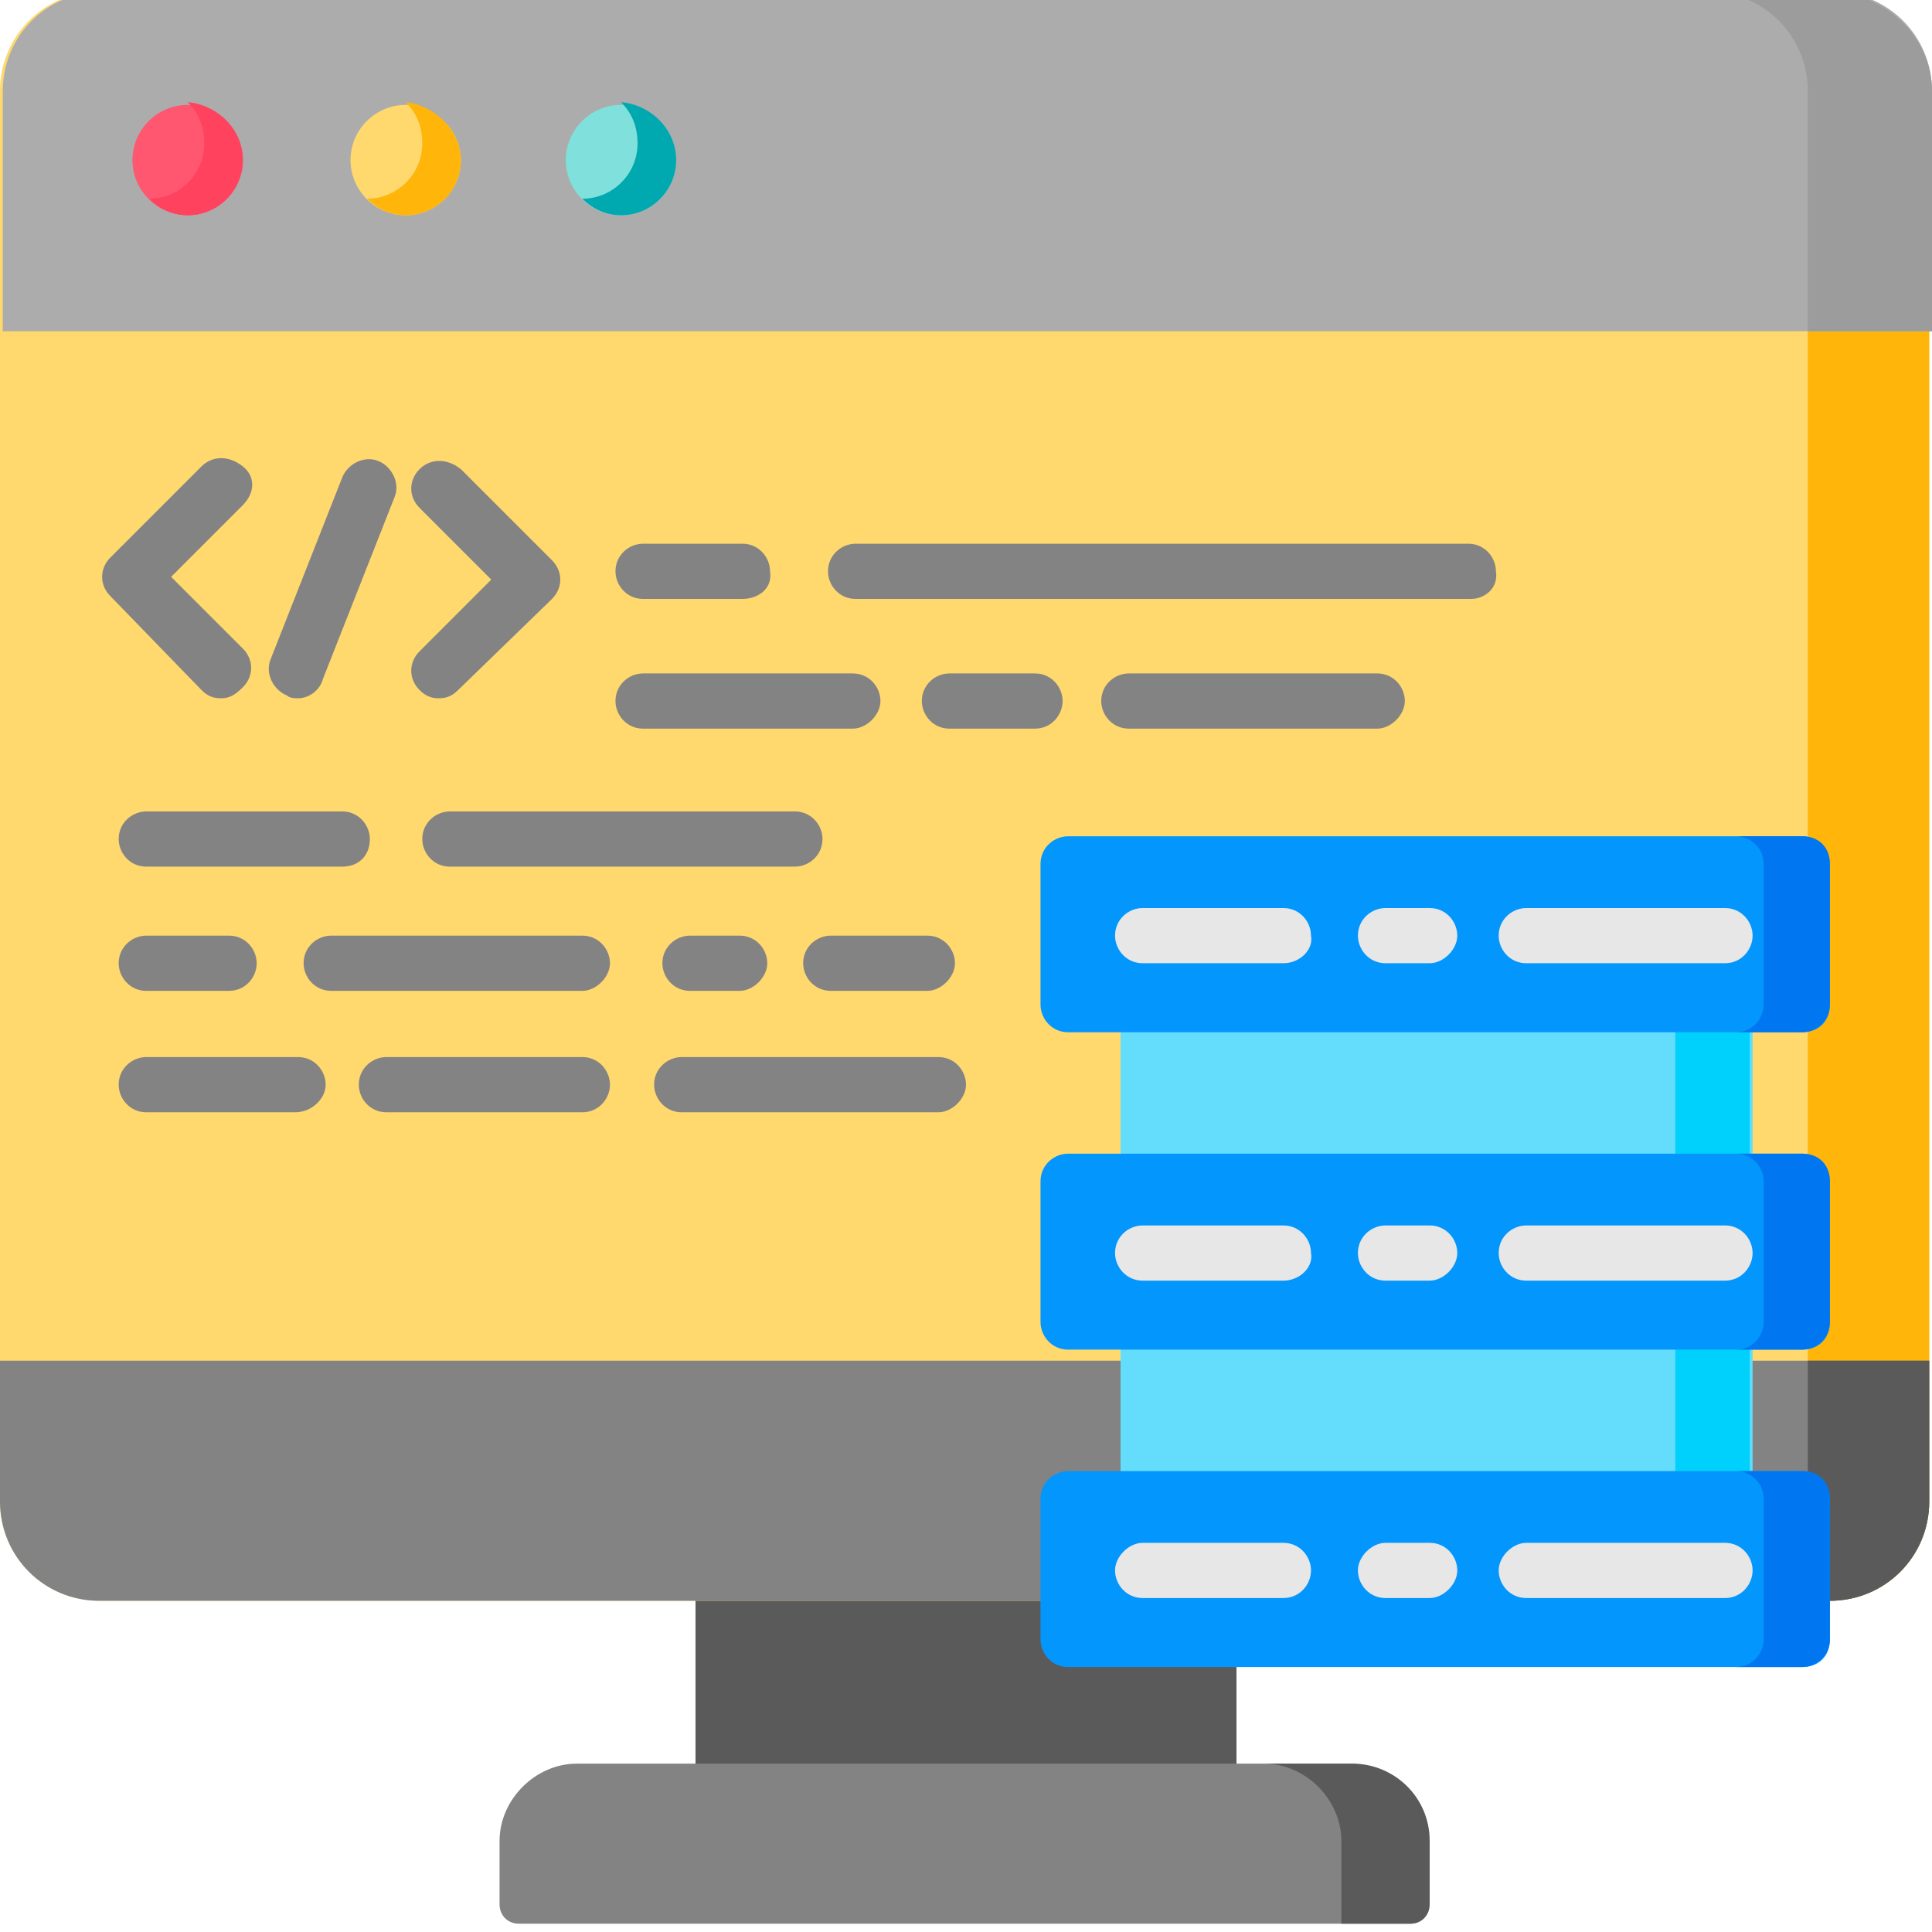
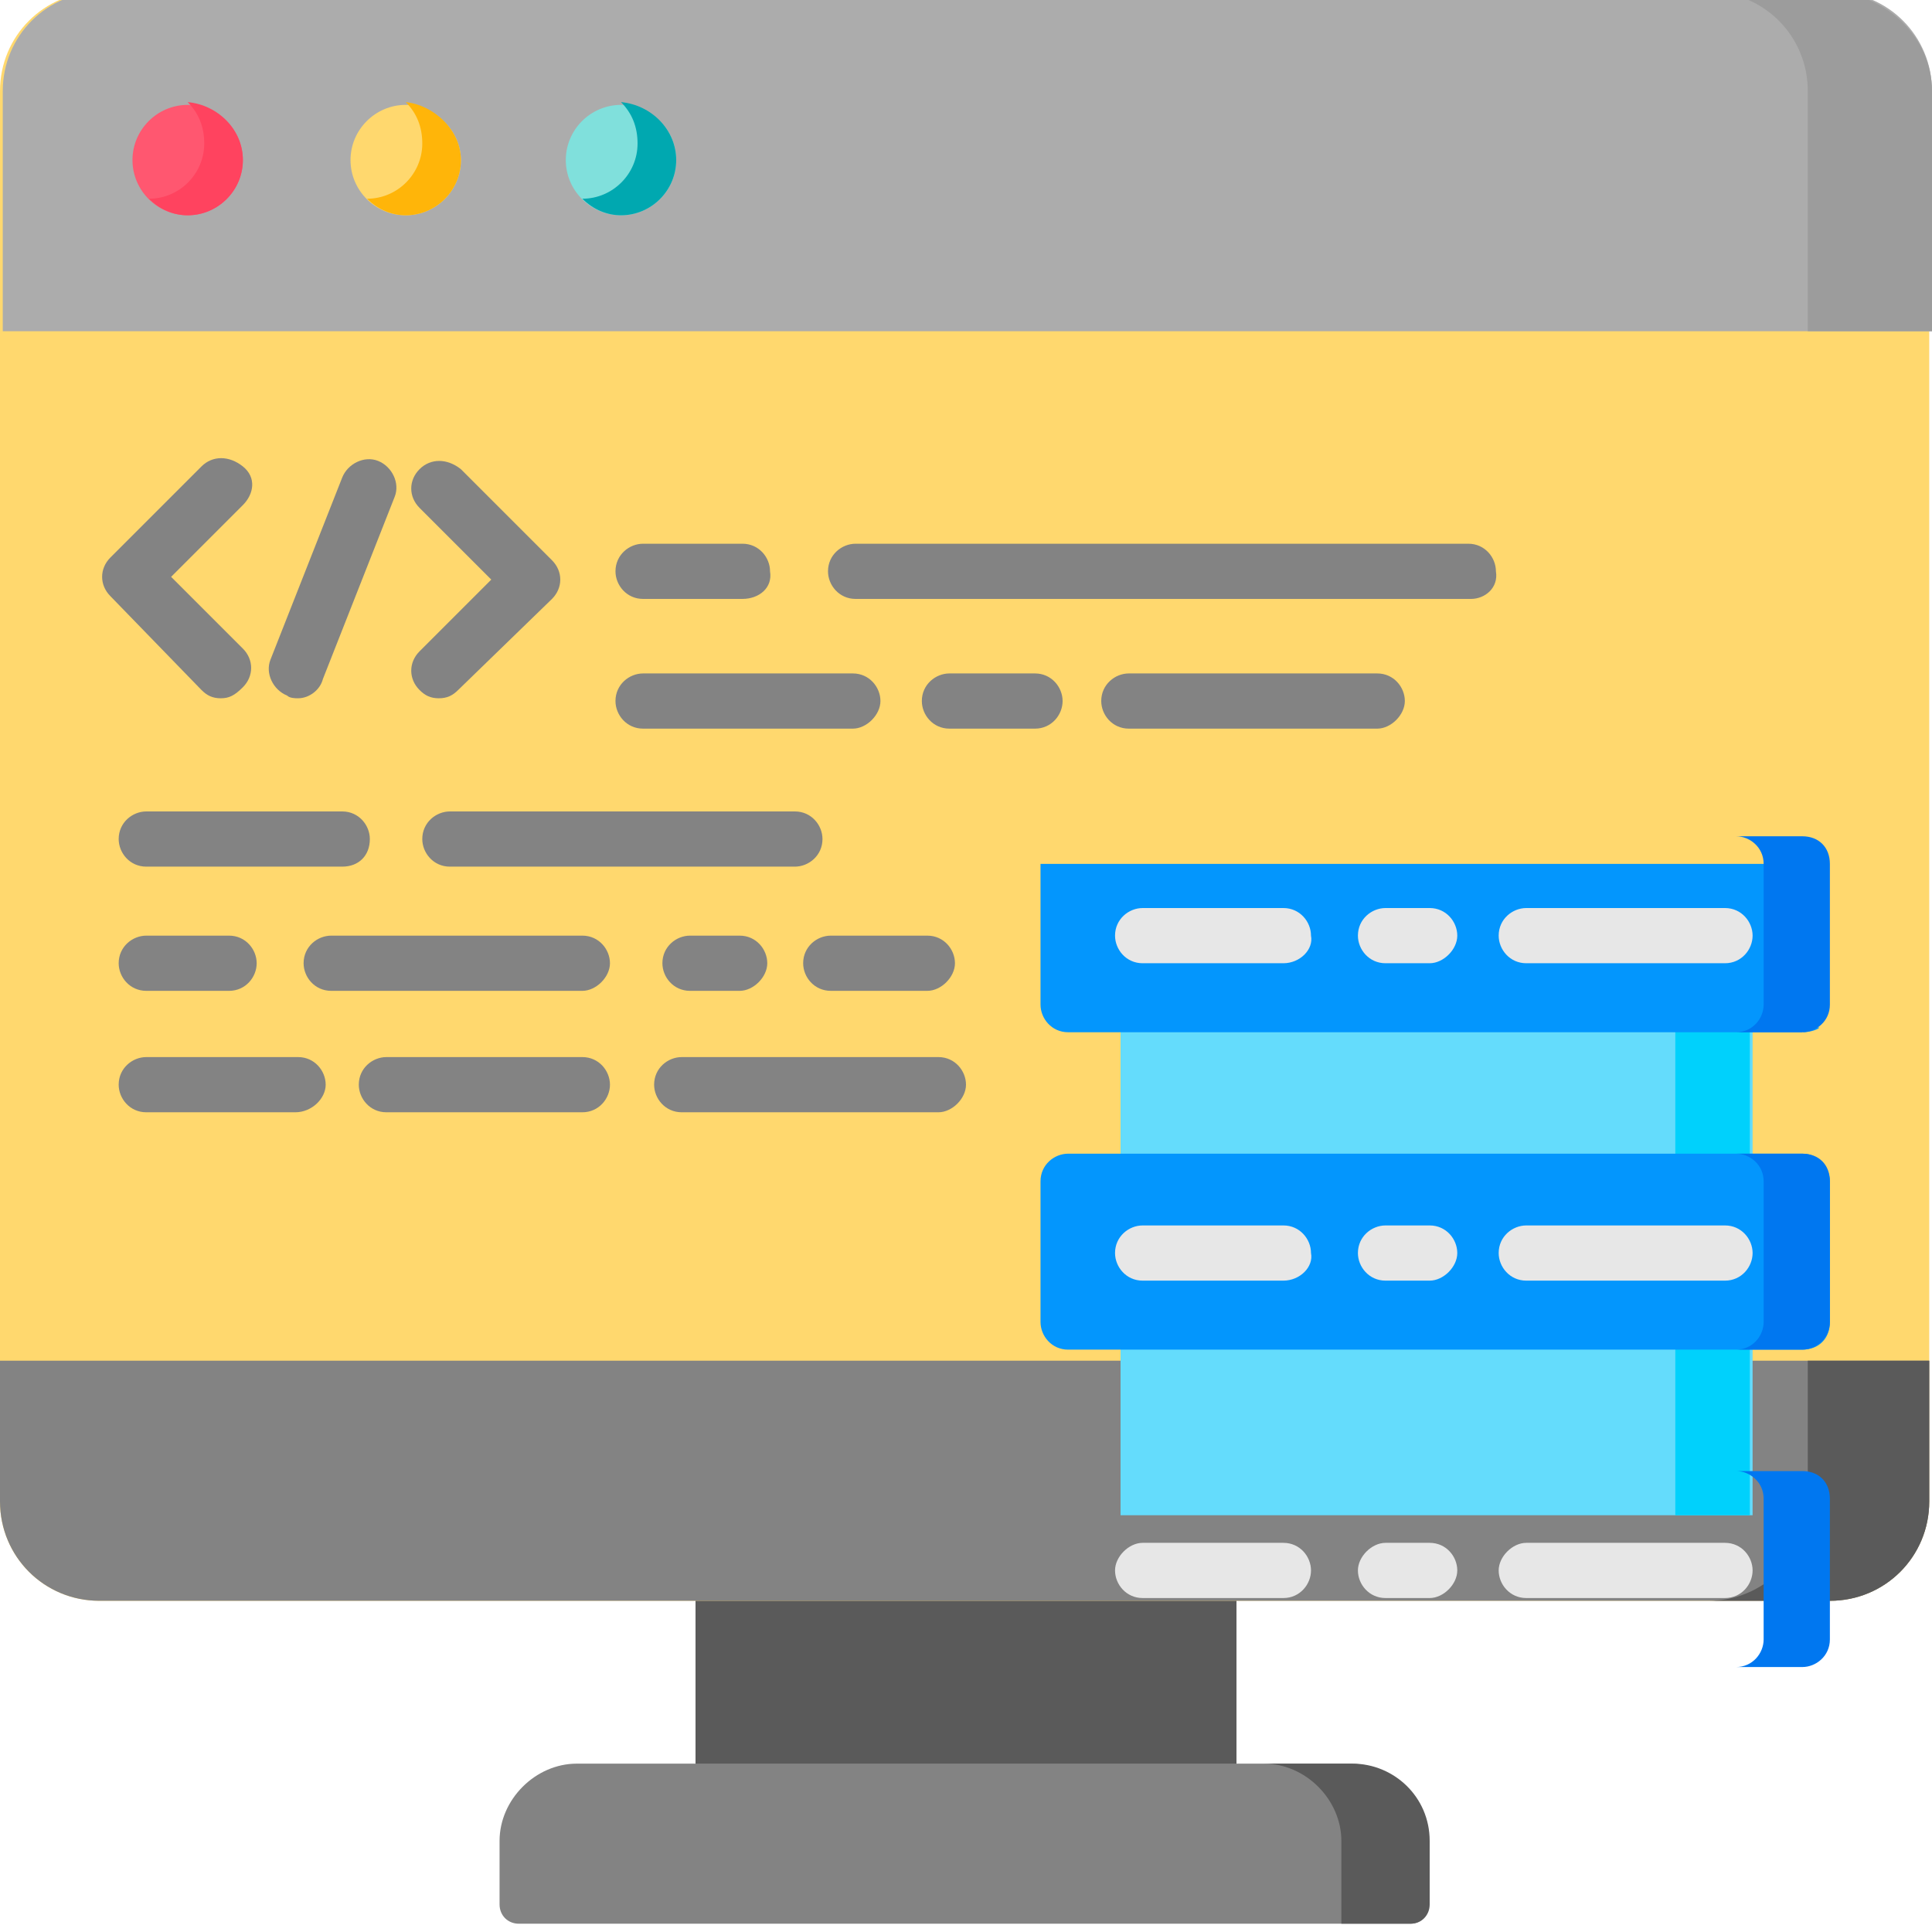
<svg xmlns="http://www.w3.org/2000/svg" version="1.1" id="Layer_1" x="0px" y="0px" width="70px" height="70px" viewBox="0 0 70 70" style="enable-background:new 0 0 70 70;" xml:space="preserve">
  <style type="text/css">
	.st0{fill:#5A5A5A;}
	.st1{fill:#FFD86E;}
	.st2{fill:#FFB509;}
	.st3{fill:#838383;}
	.st4{fill:#ACACAC;}
	.st5{fill:#9C9C9C;}
	.st6{fill:#64DCFC;}
	.st7{fill:#00D1FC;}
	.st8{fill:#0396FD;}
	.st9{fill:#0077F0;}
	.st10{fill:#E7E7E7;}
	.st11{fill:#FF5770;}
	.st12{fill:#80E0DC;}
	.st13{fill:#FF435F;}
	.st14{fill:#00A8B0;}
</style>
  <path class="st0" d="M25.2,56.9h19.6V65H25.2V56.9z" />
  <path class="st1" d="M66.3,58H3.6c-2,0-3.6-1.6-3.6-3.6V3.3c0-2,1.6-3.6,3.6-3.6h62.7c2,0,3.6,1.6,3.6,3.6v51.1  C69.9,56.4,68.3,58,66.3,58z" />
-   <path class="st2" d="M69.9,3.3v51.1c0,2-1.6,3.6-3.6,3.6h-4.4c2,0,3.6-1.6,3.6-3.6V3.3c0-2-1.6-3.6-3.6-3.6h4.4  C68.3-0.2,69.9,1.4,69.9,3.3z" />
  <path class="st3" d="M69.9,49.3H0v5.1c0,2,1.6,3.6,3.6,3.6h62.7c2,0,3.6-1.6,3.6-3.6V49.3z" />
  <path class="st0" d="M69.9,49.3v5.1c0,2-1.6,3.6-3.6,3.6h-4.4c2,0,3.6-1.6,3.6-3.6v-5.1H69.9z" />
  <path class="st4" d="M70,12H0.1V3.3c0-2,1.6-3.6,3.6-3.6h62.7c2,0,3.6,1.6,3.6,3.6V12z" />
  <path class="st5" d="M70,3.3V12h-4.5V3.3c0-2-1.6-3.6-3.6-3.6h4.5C68.4-0.2,70,1.4,70,3.3z" />
  <path class="st3" d="M51.1,69.7H18.8c-0.4,0-0.7-0.3-0.7-0.7v-2.3c0-1.5,1.3-2.8,2.8-2.8h28c1.5,0,2.8,1.3,2.8,2.8V69  C51.8,69.4,51.5,69.7,51.1,69.7z" />
  <path class="st0" d="M51.8,66.7V69c0,0.4-0.3,0.7-0.7,0.7h-2.5v-3c0-1.5-1.3-2.8-2.8-2.8H49C50.5,63.9,51.8,65.1,51.8,66.7z" />
  <g>
    <path class="st3" d="M8,25.3c-0.3,0-0.5-0.1-0.7-0.3L4,21.6c-0.4-0.4-0.4-1,0-1.4l3.3-3.3c0.4-0.4,1-0.4,1.5,0s0.4,1,0,1.4   l-2.6,2.6l2.6,2.6c0.4,0.4,0.4,1,0,1.4C8.5,25.2,8.3,25.3,8,25.3z" />
    <path class="st3" d="M15.9,25.3c-0.3,0-0.5-0.1-0.7-0.3c-0.4-0.4-0.4-1,0-1.4l2.6-2.6l-2.6-2.6c-0.4-0.4-0.4-1,0-1.4   c0.4-0.4,1-0.4,1.5,0l3.3,3.3c0.4,0.4,0.4,1,0,1.4L16.6,25C16.4,25.2,16.2,25.3,15.9,25.3z" />
    <path class="st3" d="M10.8,25.3c-0.1,0-0.3,0-0.4-0.1c-0.5-0.2-0.8-0.8-0.6-1.3l2.6-6.6c0.2-0.5,0.8-0.8,1.3-0.6   c0.5,0.2,0.8,0.8,0.6,1.3l-2.6,6.6C11.6,25,11.2,25.3,10.8,25.3z" />
    <path class="st3" d="M12.4,31.4H5.3c-0.6,0-1-0.5-1-1c0-0.6,0.5-1,1-1h7.1c0.6,0,1,0.5,1,1C13.4,31,13,31.4,12.4,31.4z" />
    <path class="st3" d="M28.8,31.4H16.3c-0.6,0-1-0.5-1-1c0-0.6,0.5-1,1-1h12.5c0.6,0,1,0.5,1,1C29.8,31,29.3,31.4,28.8,31.4z" />
    <path class="st3" d="M8.3,35.9h-3c-0.6,0-1-0.5-1-1c0-0.6,0.5-1,1-1h3c0.6,0,1,0.5,1,1C9.3,35.4,8.9,35.9,8.3,35.9z" />
    <path class="st3" d="M26.8,35.9h-1.8c-0.6,0-1-0.5-1-1c0-0.6,0.5-1,1-1h1.8c0.6,0,1,0.5,1,1C27.8,35.4,27.3,35.9,26.8,35.9z" />
    <path class="st3" d="M21.1,35.9H12c-0.6,0-1-0.5-1-1c0-0.6,0.5-1,1-1h9.1c0.6,0,1,0.5,1,1C22.1,35.4,21.6,35.9,21.1,35.9z" />
    <path class="st3" d="M33.6,35.9h-3.5c-0.6,0-1-0.5-1-1c0-0.6,0.5-1,1-1h3.5c0.6,0,1,0.5,1,1C34.6,35.4,34.1,35.9,33.6,35.9z" />
    <path class="st3" d="M26.9,21.7h-3.6c-0.6,0-1-0.5-1-1c0-0.6,0.5-1,1-1h3.6c0.6,0,1,0.5,1,1C28,21.3,27.5,21.7,26.9,21.7z" />
    <path class="st3" d="M53.3,21.7H31c-0.6,0-1-0.5-1-1c0-0.6,0.5-1,1-1h22.2c0.6,0,1,0.5,1,1C54.3,21.3,53.8,21.7,53.3,21.7z" />
    <path class="st3" d="M49.9,26.4h-9c-0.6,0-1-0.5-1-1c0-0.6,0.5-1,1-1h9c0.6,0,1,0.5,1,1C50.9,25.9,50.4,26.4,49.9,26.4z" />
    <path class="st3" d="M37.5,26.4h-3.1c-0.6,0-1-0.5-1-1c0-0.6,0.5-1,1-1h3.1c0.6,0,1,0.5,1,1C38.5,25.9,38.1,26.4,37.5,26.4z" />
    <path class="st3" d="M30.9,26.4h-7.6c-0.6,0-1-0.5-1-1c0-0.6,0.5-1,1-1h7.6c0.6,0,1,0.5,1,1C31.9,25.9,31.4,26.4,30.9,26.4z" />
    <path class="st3" d="M21.1,40.3H14c-0.6,0-1-0.5-1-1c0-0.6,0.5-1,1-1h7.1c0.6,0,1,0.5,1,1C22.1,39.8,21.7,40.3,21.1,40.3z" />
    <path class="st3" d="M10.7,40.3H5.3c-0.6,0-1-0.5-1-1c0-0.6,0.5-1,1-1h5.5c0.6,0,1,0.5,1,1C11.8,39.8,11.3,40.3,10.7,40.3z" />
    <path class="st3" d="M34,40.3h-9.3c-0.6,0-1-0.5-1-1c0-0.6,0.5-1,1-1H34c0.6,0,1,0.5,1,1C35,39.8,34.5,40.3,34,40.3z" />
  </g>
  <path class="st6" d="M40.6,35.8h22.9v7.7H40.6V35.8z" />
  <path class="st6" d="M40.6,47.7h22.9v7.2H40.6V47.7z" />
  <path class="st7" d="M60.7,35.8h2.7v7.7h-2.7V35.8z" />
  <path class="st7" d="M60.7,47.7h2.7v7.2h-2.7V47.7z" />
-   <path class="st8" d="M65.3,37.4H38.7c-0.6,0-1-0.5-1-1v-5.1c0-0.6,0.5-1,1-1h26.6c0.6,0,1,0.5,1,1v5.1C66.3,37,65.9,37.4,65.3,37.4z  " />
+   <path class="st8" d="M65.3,37.4H38.7c-0.6,0-1-0.5-1-1v-5.1h26.6c0.6,0,1,0.5,1,1v5.1C66.3,37,65.9,37.4,65.3,37.4z  " />
  <path class="st8" d="M65.3,48.9H38.7c-0.6,0-1-0.5-1-1v-5.1c0-0.6,0.5-1,1-1h26.6c0.6,0,1,0.5,1,1v5.1  C66.3,48.5,65.9,48.9,65.3,48.9z" />
-   <path class="st8" d="M65.3,60.4H38.7c-0.6,0-1-0.5-1-1v-5.1c0-0.6,0.5-1,1-1h26.6c0.6,0,1,0.5,1,1v5.1C66.3,60,65.9,60.4,65.3,60.4z  " />
  <path class="st9" d="M66.3,31.3v5.1c0,0.6-0.5,1-1,1h-2.4c0.6,0,1-0.5,1-1v-5.1c0-0.6-0.5-1-1-1h2.4C65.9,30.3,66.3,30.7,66.3,31.3z  " />
  <path class="st9" d="M66.3,42.8v5.1c0,0.6-0.5,1-1,1h-2.4c0.6,0,1-0.5,1-1v-5.1c0-0.6-0.5-1-1-1h2.4C65.9,41.8,66.3,42.2,66.3,42.8z  " />
  <path class="st9" d="M66.3,54.3v5.1c0,0.6-0.5,1-1,1h-2.4c0.6,0,1-0.5,1-1v-5.1c0-0.6-0.5-1-1-1h2.4C65.9,53.3,66.3,53.7,66.3,54.3z  " />
  <path class="st10" d="M46.5,34.9h-5.1c-0.6,0-1-0.5-1-1c0-0.6,0.5-1,1-1h5.1c0.6,0,1,0.5,1,1C47.6,34.4,47.1,34.9,46.5,34.9z" />
  <path class="st10" d="M62.5,34.9h-7.2c-0.6,0-1-0.5-1-1c0-0.6,0.5-1,1-1h7.2c0.6,0,1,0.5,1,1C63.5,34.4,63.1,34.9,62.5,34.9z" />
  <path class="st10" d="M51.8,34.9h-1.6c-0.6,0-1-0.5-1-1c0-0.6,0.5-1,1-1h1.6c0.6,0,1,0.5,1,1C52.8,34.4,52.3,34.9,51.8,34.9z" />
  <path class="st10" d="M46.5,46.4h-5.1c-0.6,0-1-0.5-1-1c0-0.6,0.5-1,1-1h5.1c0.6,0,1,0.5,1,1C47.6,45.9,47.1,46.4,46.5,46.4z" />
  <path class="st10" d="M62.5,46.4h-7.2c-0.6,0-1-0.5-1-1c0-0.6,0.5-1,1-1h7.2c0.6,0,1,0.5,1,1C63.5,45.9,63.1,46.4,62.5,46.4z" />
  <path class="st10" d="M51.8,46.4h-1.6c-0.6,0-1-0.5-1-1c0-0.6,0.5-1,1-1h1.6c0.6,0,1,0.5,1,1C52.8,45.9,52.3,46.4,51.8,46.4z" />
  <path class="st10" d="M46.5,57.9h-5.1c-0.6,0-1-0.5-1-1s0.5-1,1-1h5.1c0.6,0,1,0.5,1,1S47.1,57.9,46.5,57.9z" />
  <path class="st10" d="M62.5,57.9h-7.2c-0.6,0-1-0.5-1-1s0.5-1,1-1h7.2c0.6,0,1,0.5,1,1S63.1,57.9,62.5,57.9z" />
  <path class="st10" d="M51.8,57.9h-1.6c-0.6,0-1-0.5-1-1s0.5-1,1-1h1.6c0.6,0,1,0.5,1,1S52.3,57.9,51.8,57.9z" />
  <path class="st11" d="M8.8,5.8c0,1.1-0.9,2-2,2c-1.1,0-2-0.9-2-2c0-1.1,0.9-2,2-2C7.9,3.8,8.8,4.7,8.8,5.8z" />
  <path class="st1" d="M16.7,5.8c0,1.1-0.9,2-2,2c-1.1,0-2-0.9-2-2c0-1.1,0.9-2,2-2C15.7,3.8,16.7,4.7,16.7,5.8z" />
  <path class="st12" d="M24.5,5.8c0,1.1-0.9,2-2,2c-1.1,0-2-0.9-2-2c0-1.1,0.9-2,2-2C23.6,3.8,24.5,4.7,24.5,5.8z" />
  <path class="st13" d="M8.8,5.8c0,1.1-0.9,2-2,2c-0.5,0-1-0.2-1.4-0.6c1.1,0,2-0.9,2-2c0-0.6-0.2-1.1-0.6-1.5c0,0,0,0,0,0  C7.9,3.8,8.8,4.7,8.8,5.8z" />
  <path class="st2" d="M16.7,5.8c0,1.1-0.9,2-2,2c-0.5,0-1-0.2-1.4-0.6c1.1,0,2-0.9,2-2c0-0.6-0.2-1.1-0.6-1.5c0,0,0,0,0,0  C15.7,3.8,16.7,4.7,16.7,5.8z" />
  <path class="st14" d="M24.5,5.8c0,1.1-0.9,2-2,2c-0.5,0-1-0.2-1.4-0.6c1.1,0,2-0.9,2-2c0-0.6-0.2-1.1-0.6-1.5c0,0,0,0,0,0  C23.6,3.8,24.5,4.7,24.5,5.8z" />
</svg>